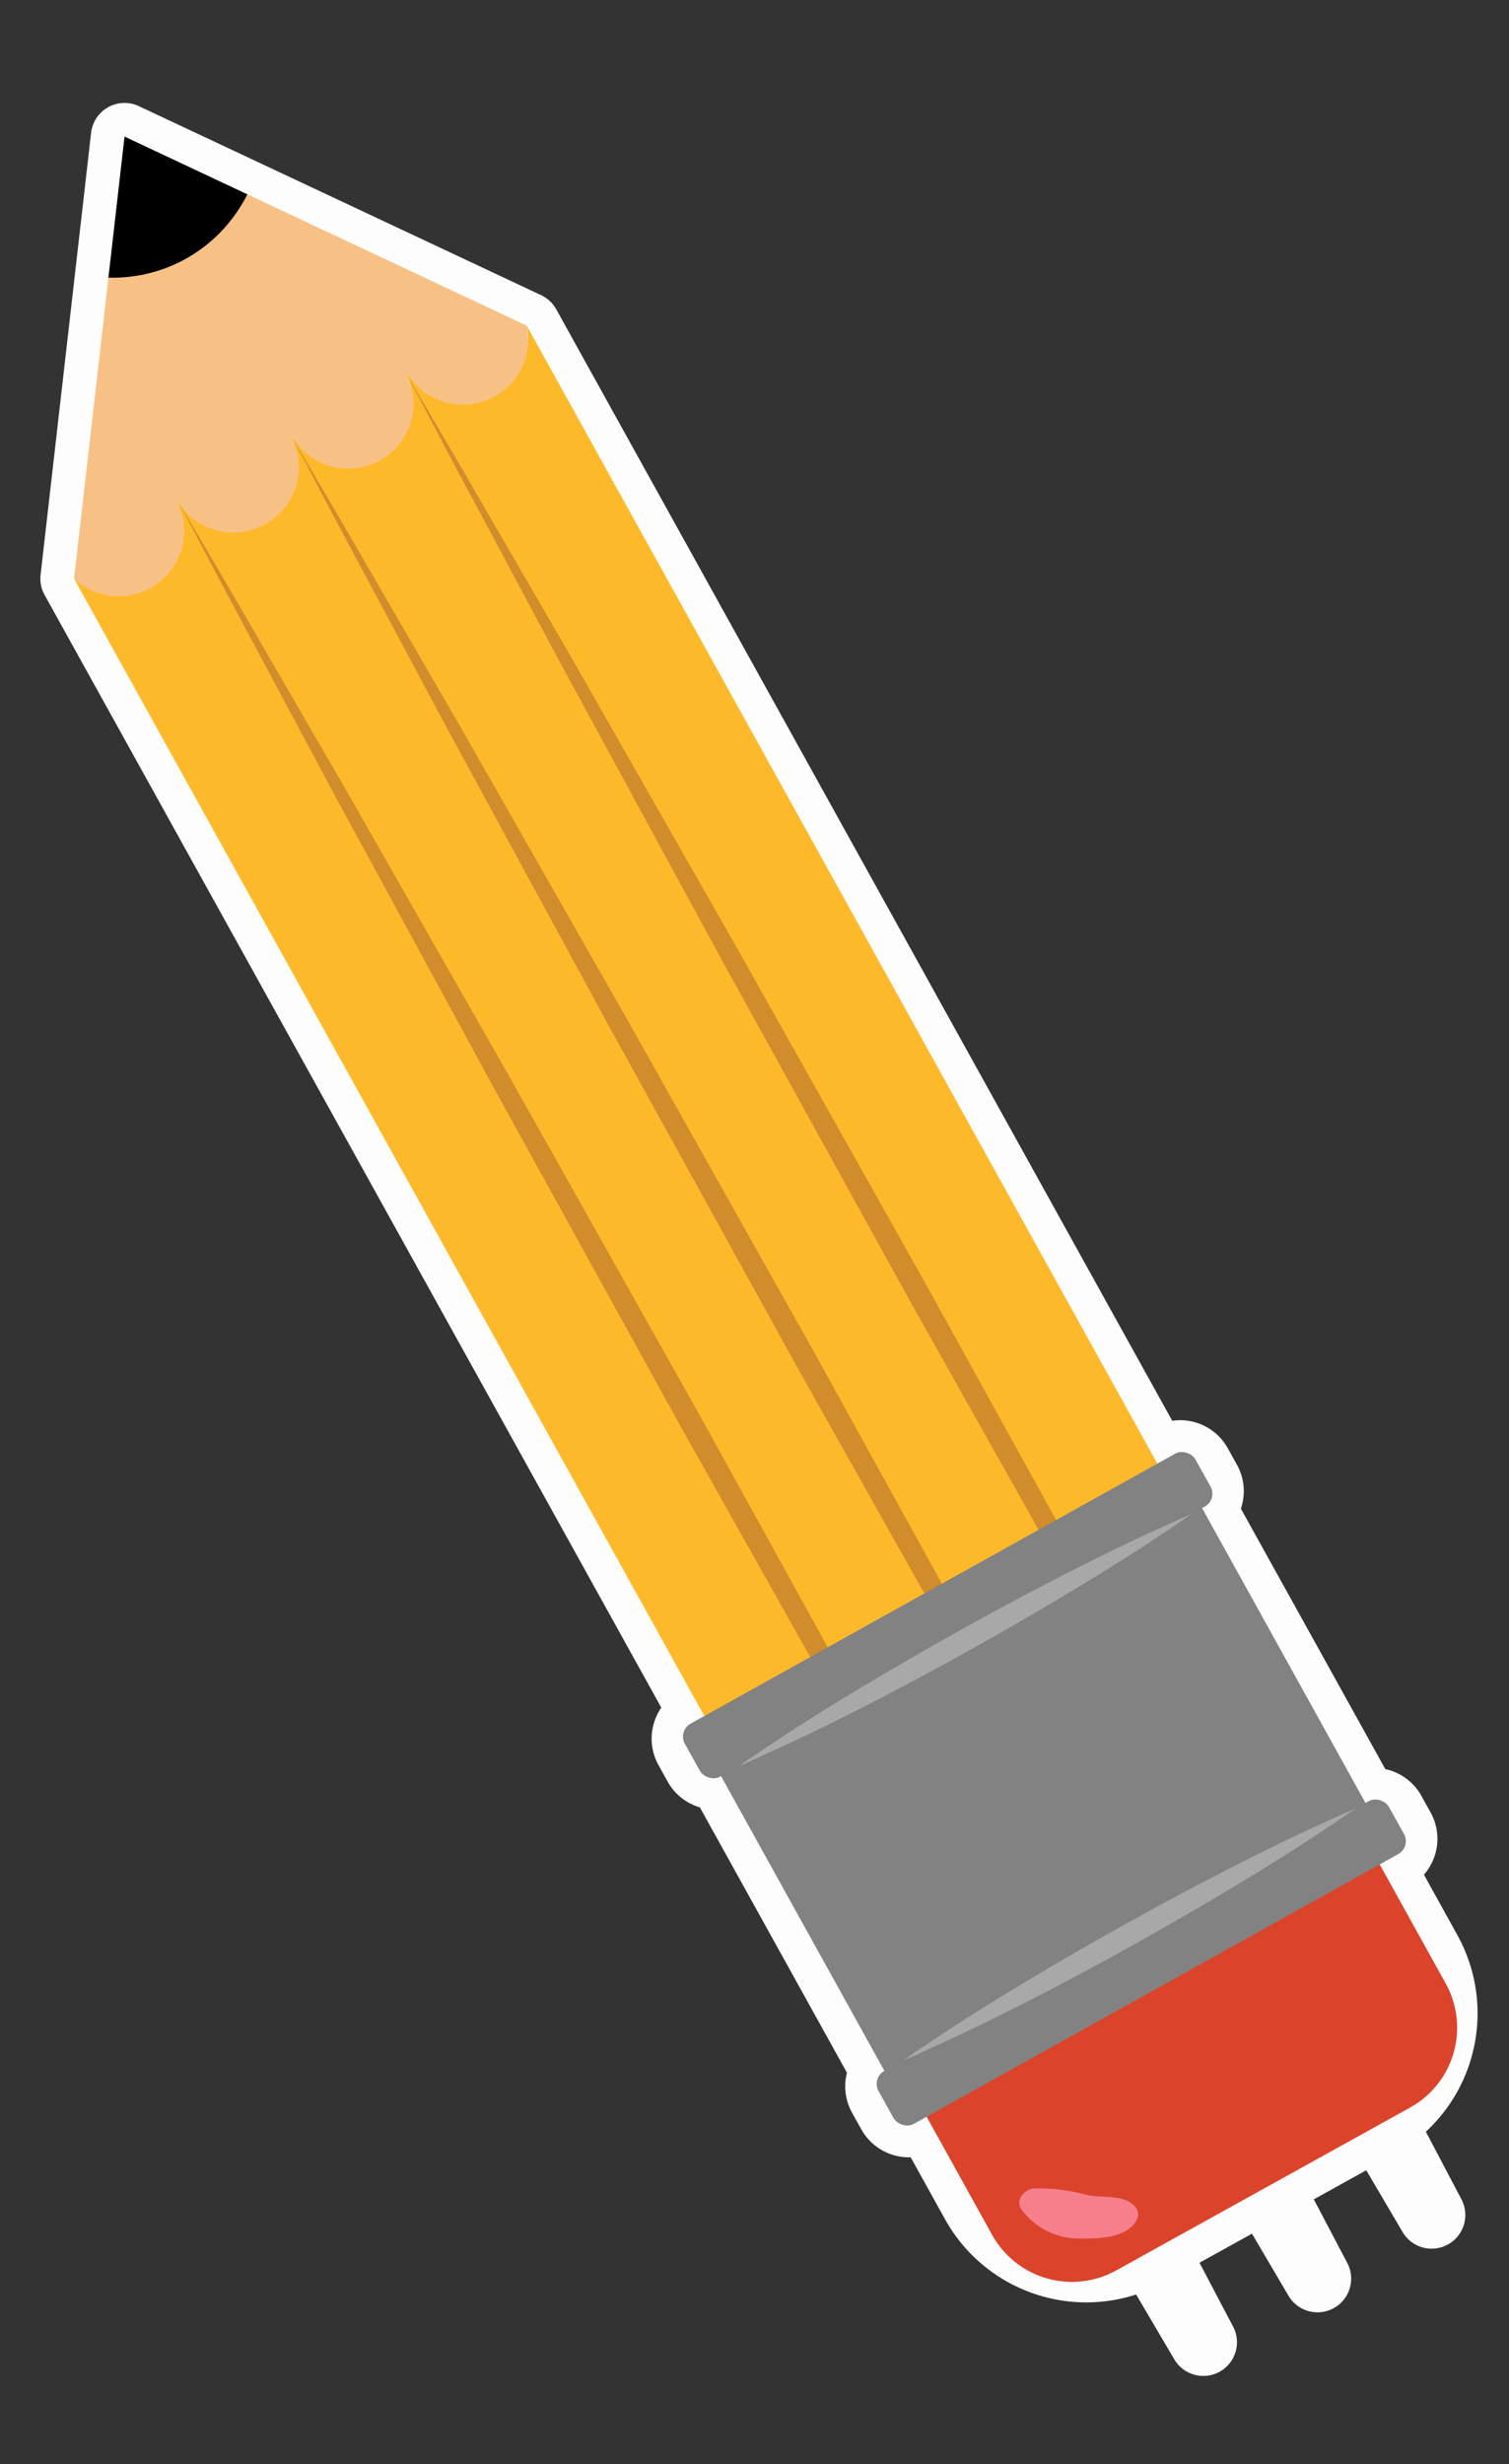
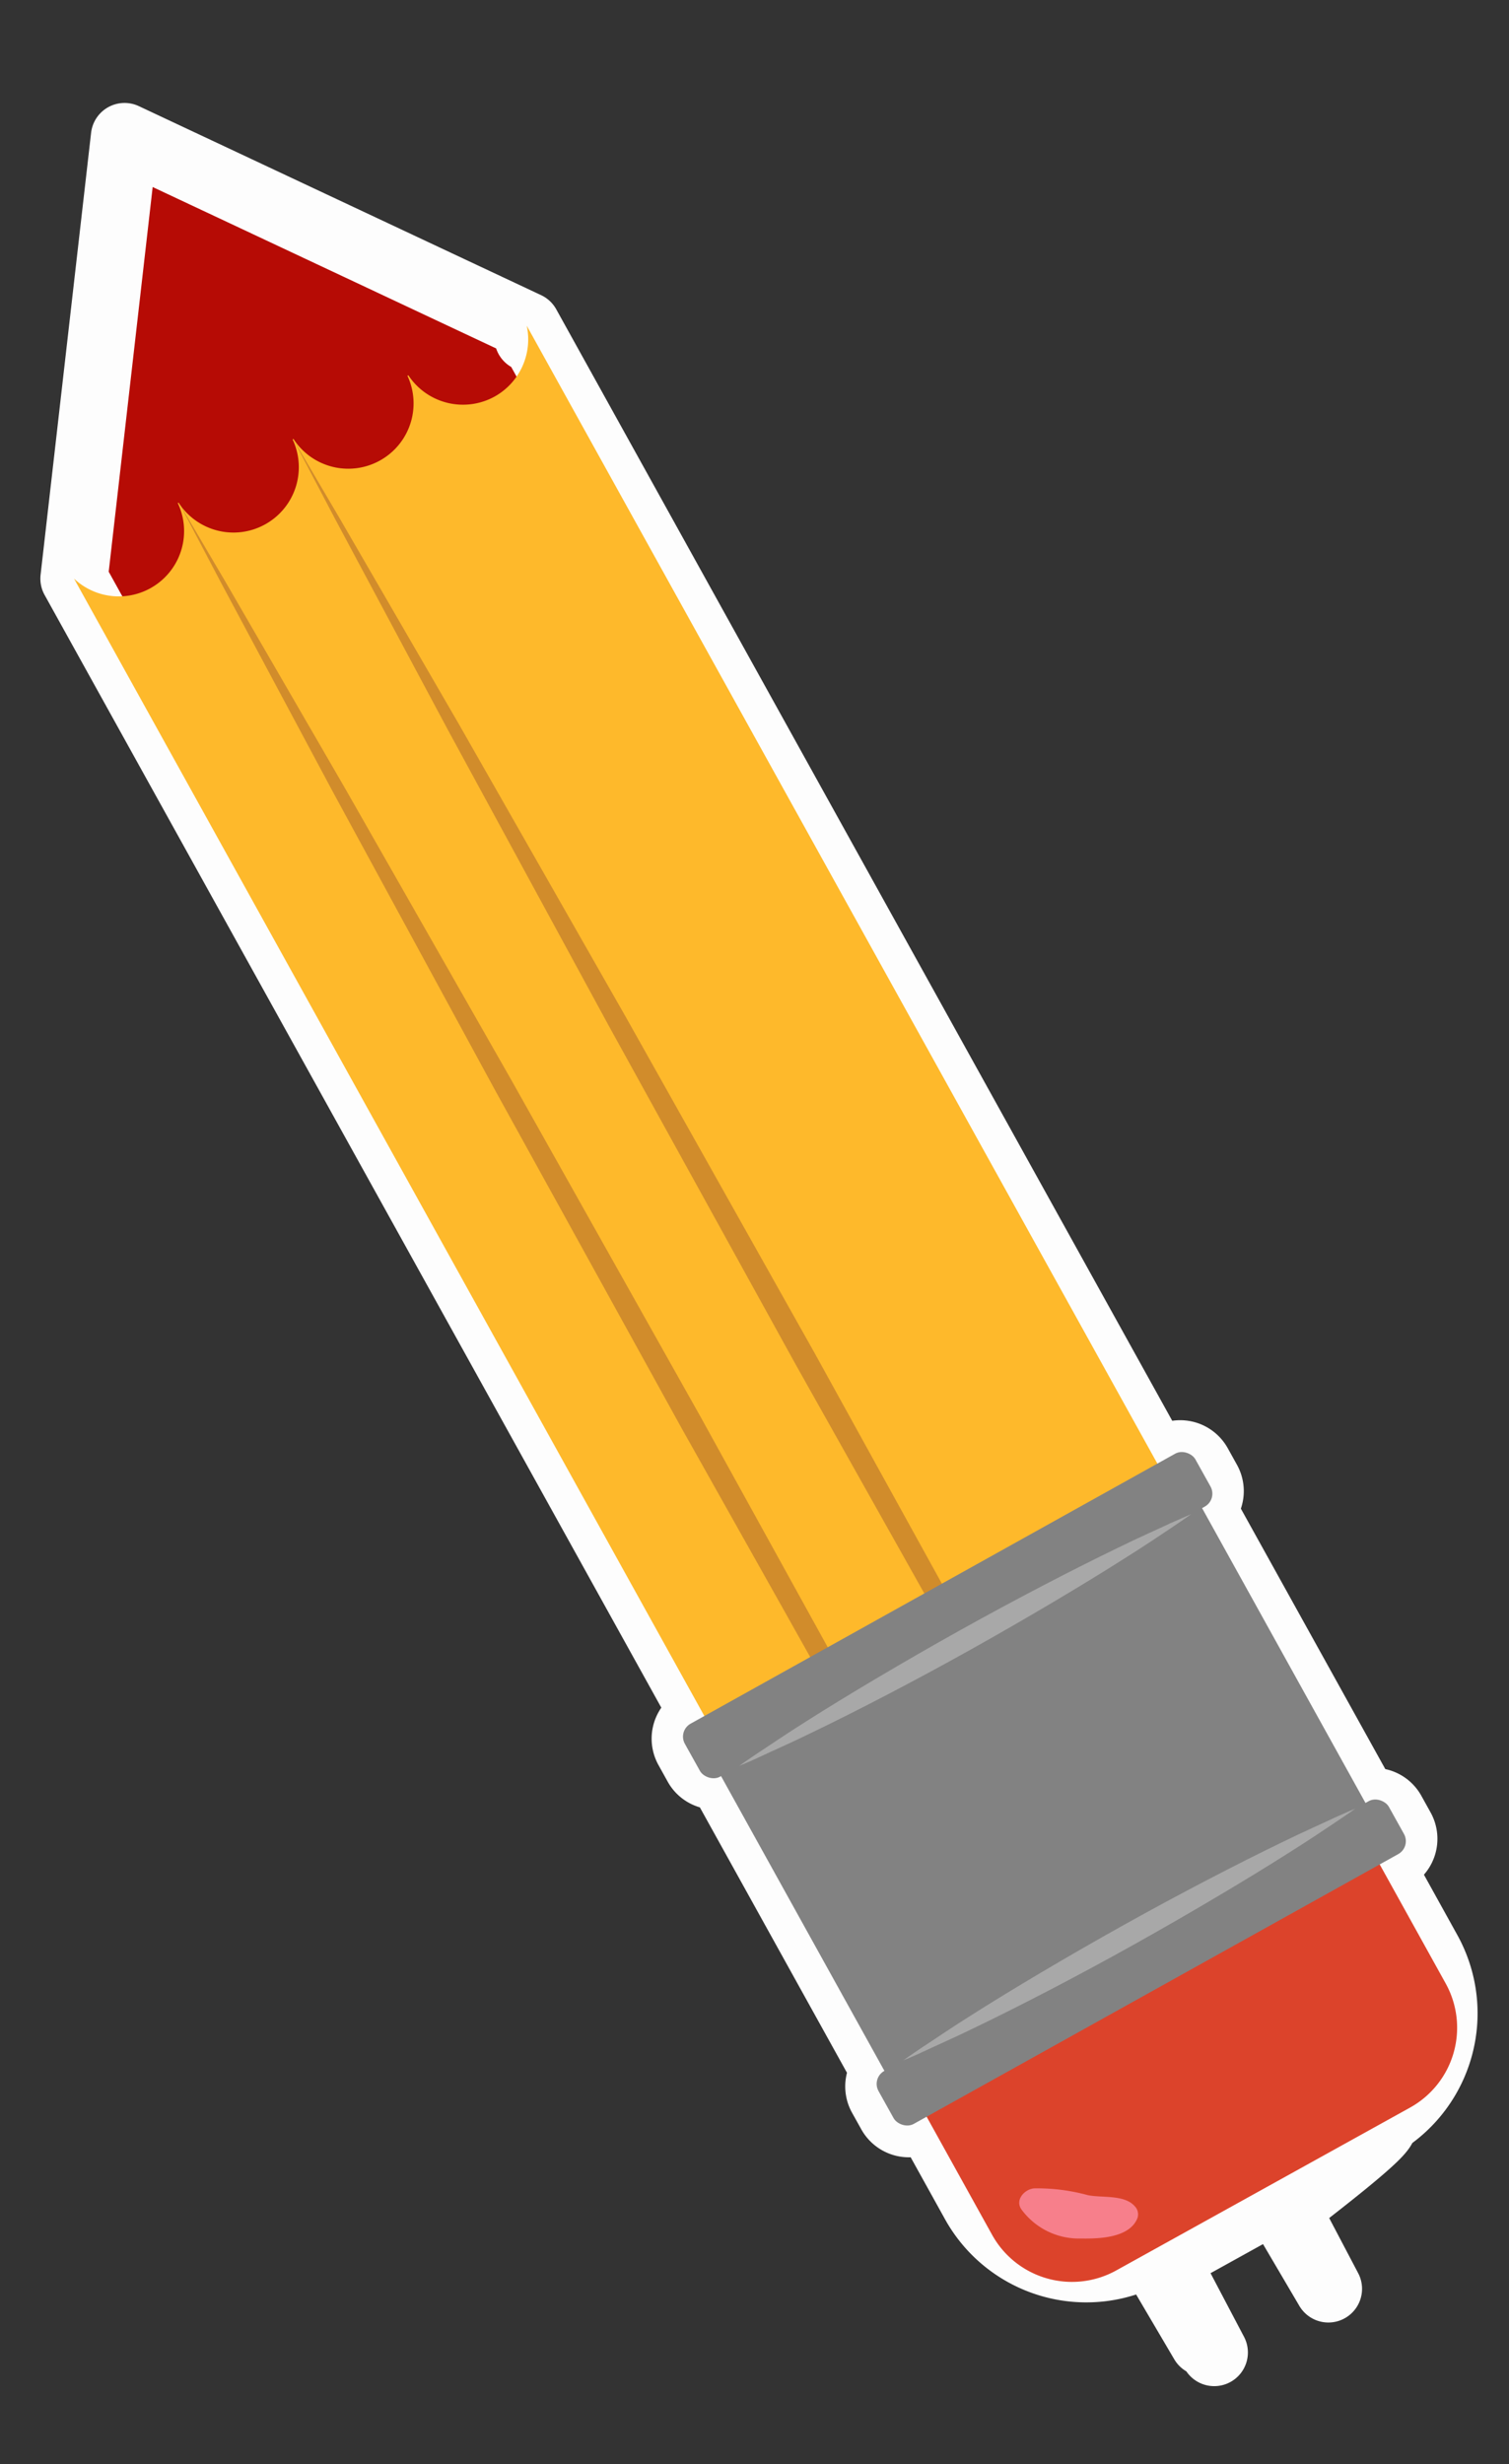
<svg xmlns="http://www.w3.org/2000/svg" width="112.034" height="182.932" viewBox="0 0 112.034 182.932">
  <rect x="0" y="0" width="112.034" height="182.932" fill="#333333" stroke="none" />
  <defs>
    <clipPath id="clip-path">
-       <path id="Pfad_193" data-name="Pfad 193" d="M68.623,184.52l-.454-26.459L39.636,141.475l-6.593,32.37,8.914,13.208Z" transform="translate(-33.043 -141.475)" fill="none" />
-     </clipPath>
+       </clipPath>
    <clipPath id="clip-path-2">
      <path id="Pfad_198" data-name="Pfad 198" d="M65.342,158.973a4.86,4.86,0,0,1-6.254-2.128l-.069.032a4.85,4.85,0,0,1-8.84,3.936l-.067.029a4.852,4.852,0,0,1-8.845,3.939l-.061.028a4.849,4.849,0,0,1-8.164,4.918L85.9,288.428l35.178-15.667L68.168,153.943A4.858,4.858,0,0,1,65.342,158.973Z" transform="translate(-33.043 -153.943)" fill="none" />
    </clipPath>
  </defs>
  <g id="Gruppe_237" data-name="Gruppe 237" transform="matrix(0.996, -0.087, 0.087, 0.996, -42.539, -127.318)">
-     <path id="Pfad_191" data-name="Pfad 191" d="M119.884,296.5a9.493,9.493,0,0,0,4.445-12.358l-3-6.745,1.035-.464a1.54,1.54,0,0,0,.777-2.035l-.58-1.3a1.526,1.526,0,0,0-1.873-.814L110.47,249.854a1.522,1.522,0,0,0,.6-1.909l-.58-1.3a1.541,1.541,0,0,0-2.037-.777l-.98.44-39.3-88.252a4.858,4.858,0,0,1,.016.911l-.016-.911L39.636,141.475l-6.593,32.37,39.281,88.2-.651.291a1.54,1.54,0,0,0-.777,2.035l.58,1.3a1.52,1.52,0,0,0,1.659.862l10.25,23.015a1.523,1.523,0,0,0-.42,1.783l.58,1.294a1.541,1.541,0,0,0,2.037.778l.6-.267,2.973,6.675a9.5,9.5,0,0,0,12.543,4.814l.14-.062.459.979,2.891,6.065s-.946-2.252-2.6-6.2l-.424-.994,8.54-3.8c.153.325.309.656.451.96l2.891,6.066s-.946-2.252-2.6-6.2c-.133-.309-.277-.645-.418-.975l8.49-3.781c.017-.008.033-.019.051-.027.15.321.3.648.444.947l2.889,6.066s-.944-2.253-2.6-6.2C120.169,297.171,120.024,296.833,119.884,296.5Z" transform="translate(0 0)" fill="#b60b05" stroke="#fdfdfd" stroke-linecap="round" stroke-linejoin="round" stroke-width="5" />
+     <path id="Pfad_191" data-name="Pfad 191" d="M119.884,296.5a9.493,9.493,0,0,0,4.445-12.358l-3-6.745,1.035-.464a1.54,1.54,0,0,0,.777-2.035l-.58-1.3a1.526,1.526,0,0,0-1.873-.814L110.47,249.854a1.522,1.522,0,0,0,.6-1.909l-.58-1.3a1.541,1.541,0,0,0-2.037-.777l-.98.44-39.3-88.252a4.858,4.858,0,0,1,.016.911l-.016-.911L39.636,141.475l-6.593,32.37,39.281,88.2-.651.291a1.54,1.54,0,0,0-.777,2.035l.58,1.3a1.52,1.52,0,0,0,1.659.862l10.25,23.015a1.523,1.523,0,0,0-.42,1.783l.58,1.294a1.541,1.541,0,0,0,2.037.778l.6-.267,2.973,6.675a9.5,9.5,0,0,0,12.543,4.814l.14-.062.459.979,2.891,6.065s-.946-2.252-2.6-6.2c.153.325.309.656.451.96l2.891,6.066s-.946-2.252-2.6-6.2c-.133-.309-.277-.645-.418-.975l8.49-3.781c.017-.008.033-.019.051-.027.15.321.3.648.444.947l2.889,6.066s-.944-2.253-2.6-6.2C120.169,297.171,120.024,296.833,119.884,296.5Z" transform="translate(0 0)" fill="#b60b05" stroke="#fdfdfd" stroke-linecap="round" stroke-linejoin="round" stroke-width="5" />
    <g id="Gruppe_235" data-name="Gruppe 235" transform="translate(33.043 141.475)">
      <g id="Gruppe_231" data-name="Gruppe 231" transform="translate(0.001)">
        <g id="Gruppe_230" data-name="Gruppe 230" clip-path="url(#clip-path)">
          <path id="Pfad_192" data-name="Pfad 192" d="M68.623,184.52l-.454-26.459L39.636,141.475l-6.593,32.37,8.914,13.208Z" transform="translate(-33.043 -141.475)" fill="#f7c185" />
          <ellipse id="Ellipse_1" data-name="Ellipse 1" cx="12.175" cy="13.479" rx="12.175" ry="13.479" transform="matrix(0.913, -0.409, 0.409, 0.913, -11.801, -10.204)" />
        </g>
      </g>
      <g id="Gruppe_233" data-name="Gruppe 233" transform="translate(0 16.586)">
        <g id="Gruppe_232" data-name="Gruppe 232" clip-path="url(#clip-path-2)">
          <path id="Pfad_194" data-name="Pfad 194" d="M65.342,158.973a4.86,4.86,0,0,1-6.254-2.128l-.069.032a4.85,4.85,0,0,1-8.84,3.936l-.067.029a4.852,4.852,0,0,1-8.845,3.939l-.061.028a4.849,4.849,0,0,1-8.164,4.918L85.9,288.428l35.178-15.667L68.168,153.943A4.858,4.858,0,0,1,65.342,158.973Z" transform="translate(-33.043 -153.943)" fill="#feb92b" />
-           <path id="Pfad_195" data-name="Pfad 195" d="M52.57,156.148l2.889,6.066,7.511,16.039C66.031,184.913,69.6,192.68,73.43,201c3.774,8.345,7.8,17.249,11.826,26.151,3.959,8.932,7.918,17.865,11.631,26.239s7.069,16.238,10,22.953c2.881,6.739,5.281,12.356,6.961,16.287l2.6,6.2-2.891-6.066-7.512-16.041c-3.056-6.661-6.69-14.4-10.459-22.749s-7.8-17.249-11.826-26.151c-3.959-8.933-7.917-17.866-11.628-26.24l-10-22.954c-2.88-6.738-5.281-12.354-6.963-16.285C53.516,158.4,52.57,156.148,52.57,156.148Z" transform="translate(-26.593 -153.215)" fill="#d18c2b" />
          <path id="Pfad_196" data-name="Pfad 196" d="M45.911,159.129,48.8,165.2c1.813,3.871,4.4,9.4,7.511,16.041l10.46,22.749c3.774,8.346,7.8,17.249,11.828,26.151,3.958,8.933,7.918,17.865,11.629,26.239s7.069,16.239,10,22.954c2.88,6.739,5.28,12.354,6.961,16.285,1.654,3.943,2.6,6.2,2.6,6.2l-2.891-6.066c-1.813-3.871-4.4-9.4-7.512-16.039-3.054-6.661-6.69-14.4-10.459-22.749s-7.8-17.25-11.826-26.152c-3.958-8.933-7.917-17.866-11.628-26.24-3.66-8.4-7.074-16.235-10-22.953l-6.963-16.287Z" transform="translate(-28.793 -152.23)" fill="#d18c2b" />
          <path id="Pfad_197" data-name="Pfad 197" d="M39.252,162.11l2.891,6.066c1.812,3.872,4.4,9.4,7.509,16.041,3.061,6.658,6.633,14.427,10.46,22.749,3.774,8.346,7.8,17.249,11.828,26.151l11.629,26.24c3.718,8.372,7.07,16.238,10,22.953,2.88,6.739,5.281,12.354,6.961,16.287,1.654,3.943,2.6,6.2,2.6,6.2l-2.891-6.065c-1.813-3.872-4.4-9.4-7.512-16.041-3.054-6.661-6.69-14.4-10.457-22.749s-7.8-17.249-11.826-26.151l-11.629-26.24c-3.66-8.4-7.074-16.236-10-22.954-2.881-6.739-5.283-12.354-6.963-16.285Z" transform="translate(-30.992 -151.245)" fill="#d18c2b" />
        </g>
      </g>
      <path id="Rechteck_32" data-name="Rechteck 32" d="M6.78,0H31.729a6.78,6.78,0,0,1,6.78,6.78V36.185a0,0,0,0,1,0,0H0a0,0,0,0,1,0,0V6.78A6.78,6.78,0,0,1,6.78,0Z" transform="translate(95.152 151.349) rotate(155.995)" fill="#dc432b" />
      <rect id="Rechteck_33" data-name="Rechteck 33" width="40.89" height="31.253" transform="translate(39.157 122.957) rotate(-24.006)" fill="#828282" />
      <rect id="Rechteck_34" data-name="Rechteck 34" width="43.38" height="4.501" rx="1.1" transform="matrix(-0.913, 0.409, -0.409, -0.913, 78.656, 107.876)" fill="#828282" />
      <rect id="Rechteck_35" data-name="Rechteck 35" width="43.379" height="4.502" rx="1.1" transform="translate(90.724 134.831) rotate(155.881)" fill="#828282" />
      <path id="Pfad_199" data-name="Pfad 199" d="M107.016,240.433s-.517.31-1.441.818-2.239,1.241-3.843,2.061c-3.2,1.66-7.527,3.746-11.9,5.714s-8.82,3.8-12.191,5.076c-1.68.652-3.11,1.129-4.1,1.494s-1.571.528-1.571.528.519-.31,1.442-.819c.929-.492,2.238-1.241,3.842-2.061,3.2-1.662,7.527-3.746,11.906-5.711s8.821-3.793,12.191-5.075c1.681-.652,3.11-1.129,4.1-1.5C106.44,240.613,107.016,240.433,107.016,240.433Z" transform="translate(-20.186 -108.79)" fill="#a8a8a8" />
      <path id="Pfad_200" data-name="Pfad 200" d="M99.327,223.259s-.517.31-1.441.818-2.239,1.241-3.845,2.061c-3.2,1.66-7.525,3.746-11.9,5.714s-8.82,3.8-12.191,5.076c-1.68.652-3.11,1.129-4.1,1.494s-1.571.528-1.571.528.517-.311,1.441-.819c.93-.492,2.238-1.241,3.843-2.061,3.2-1.662,7.527-3.746,11.906-5.712s8.82-3.793,12.191-5.074c1.68-.652,3.11-1.129,4.1-1.5C98.751,223.439,99.327,223.259,99.327,223.259Z" transform="translate(-22.726 -114.463)" fill="#a8a8a8" />
      <g id="Gruppe_234" data-name="Gruppe 234" transform="translate(59.427 157.655)">
        <path id="Pfad_201" data-name="Pfad 201" d="M86.239,261.957c-.692-.946-2.364-.811-3.407-1.124a14.216,14.216,0,0,0-3.914-.846c-.706-.008-1.521.72-1.078,1.481A5.292,5.292,0,0,0,82.069,264c1.365.142,3.63.265,4.311-1.181a.875.875,0,0,0-.141-.865Z" transform="translate(-77.715 -259.987)" fill="#f77f8b" />
      </g>
    </g>
  </g>
</svg>